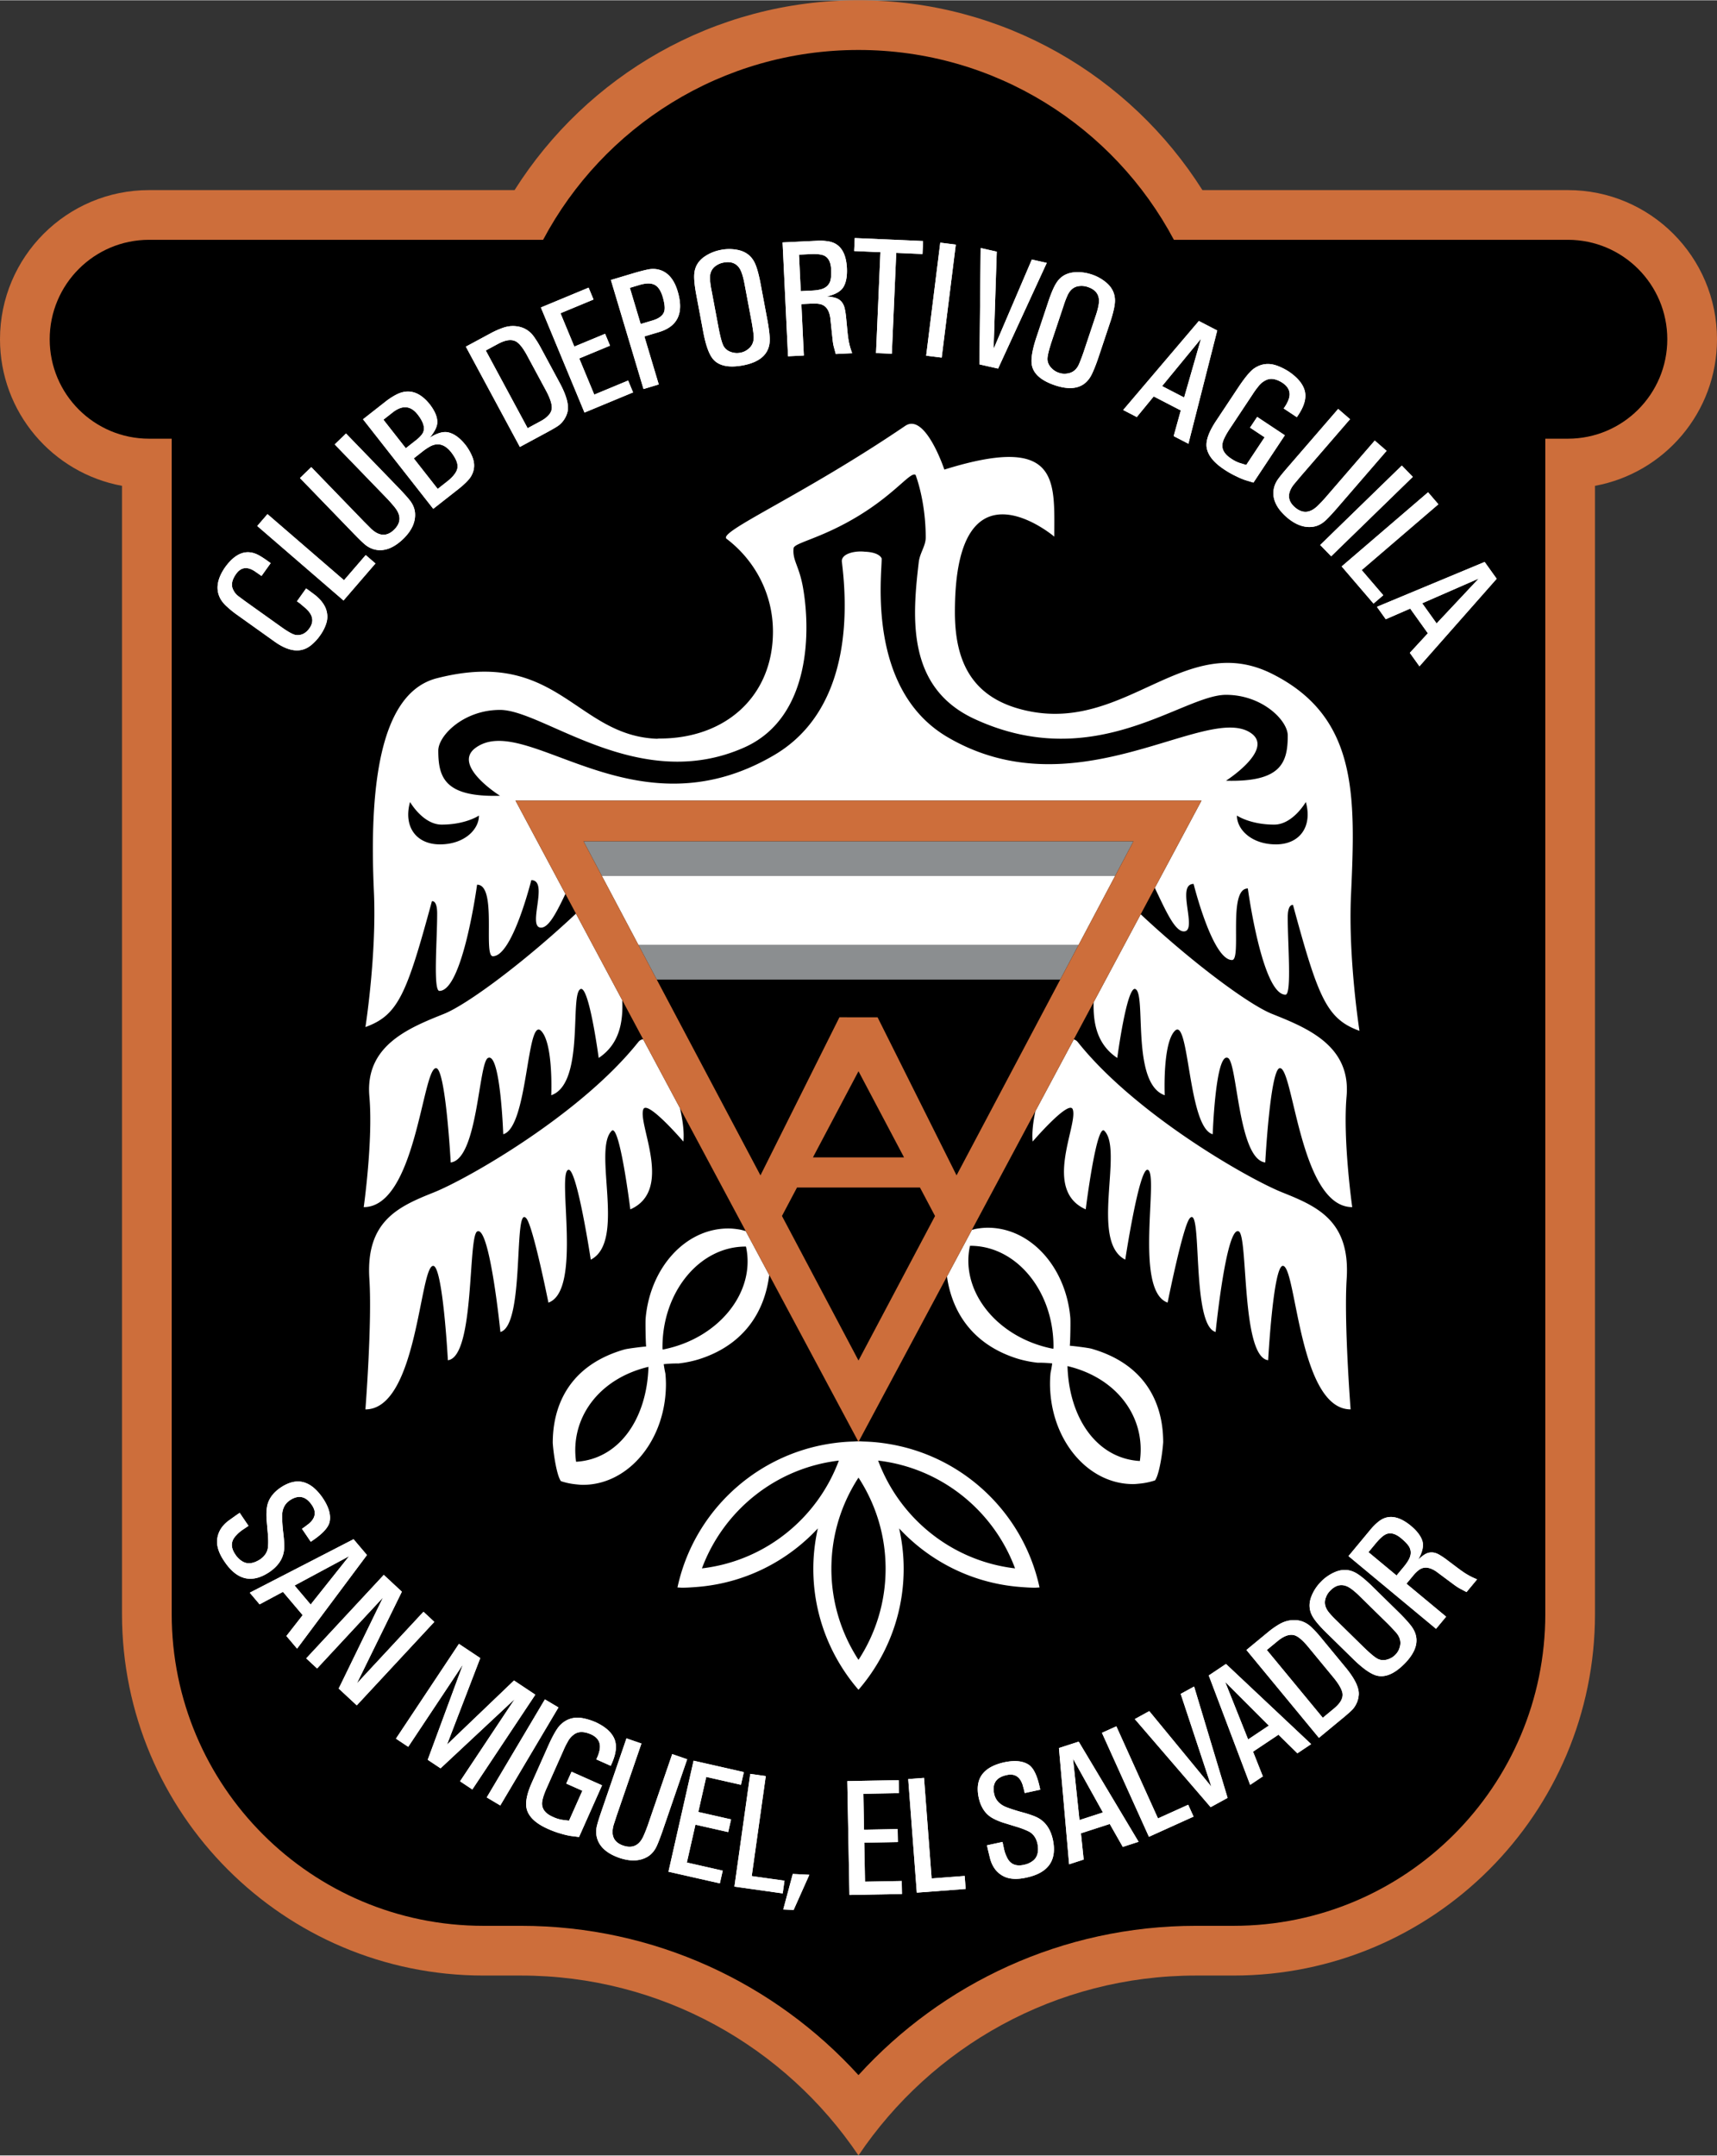
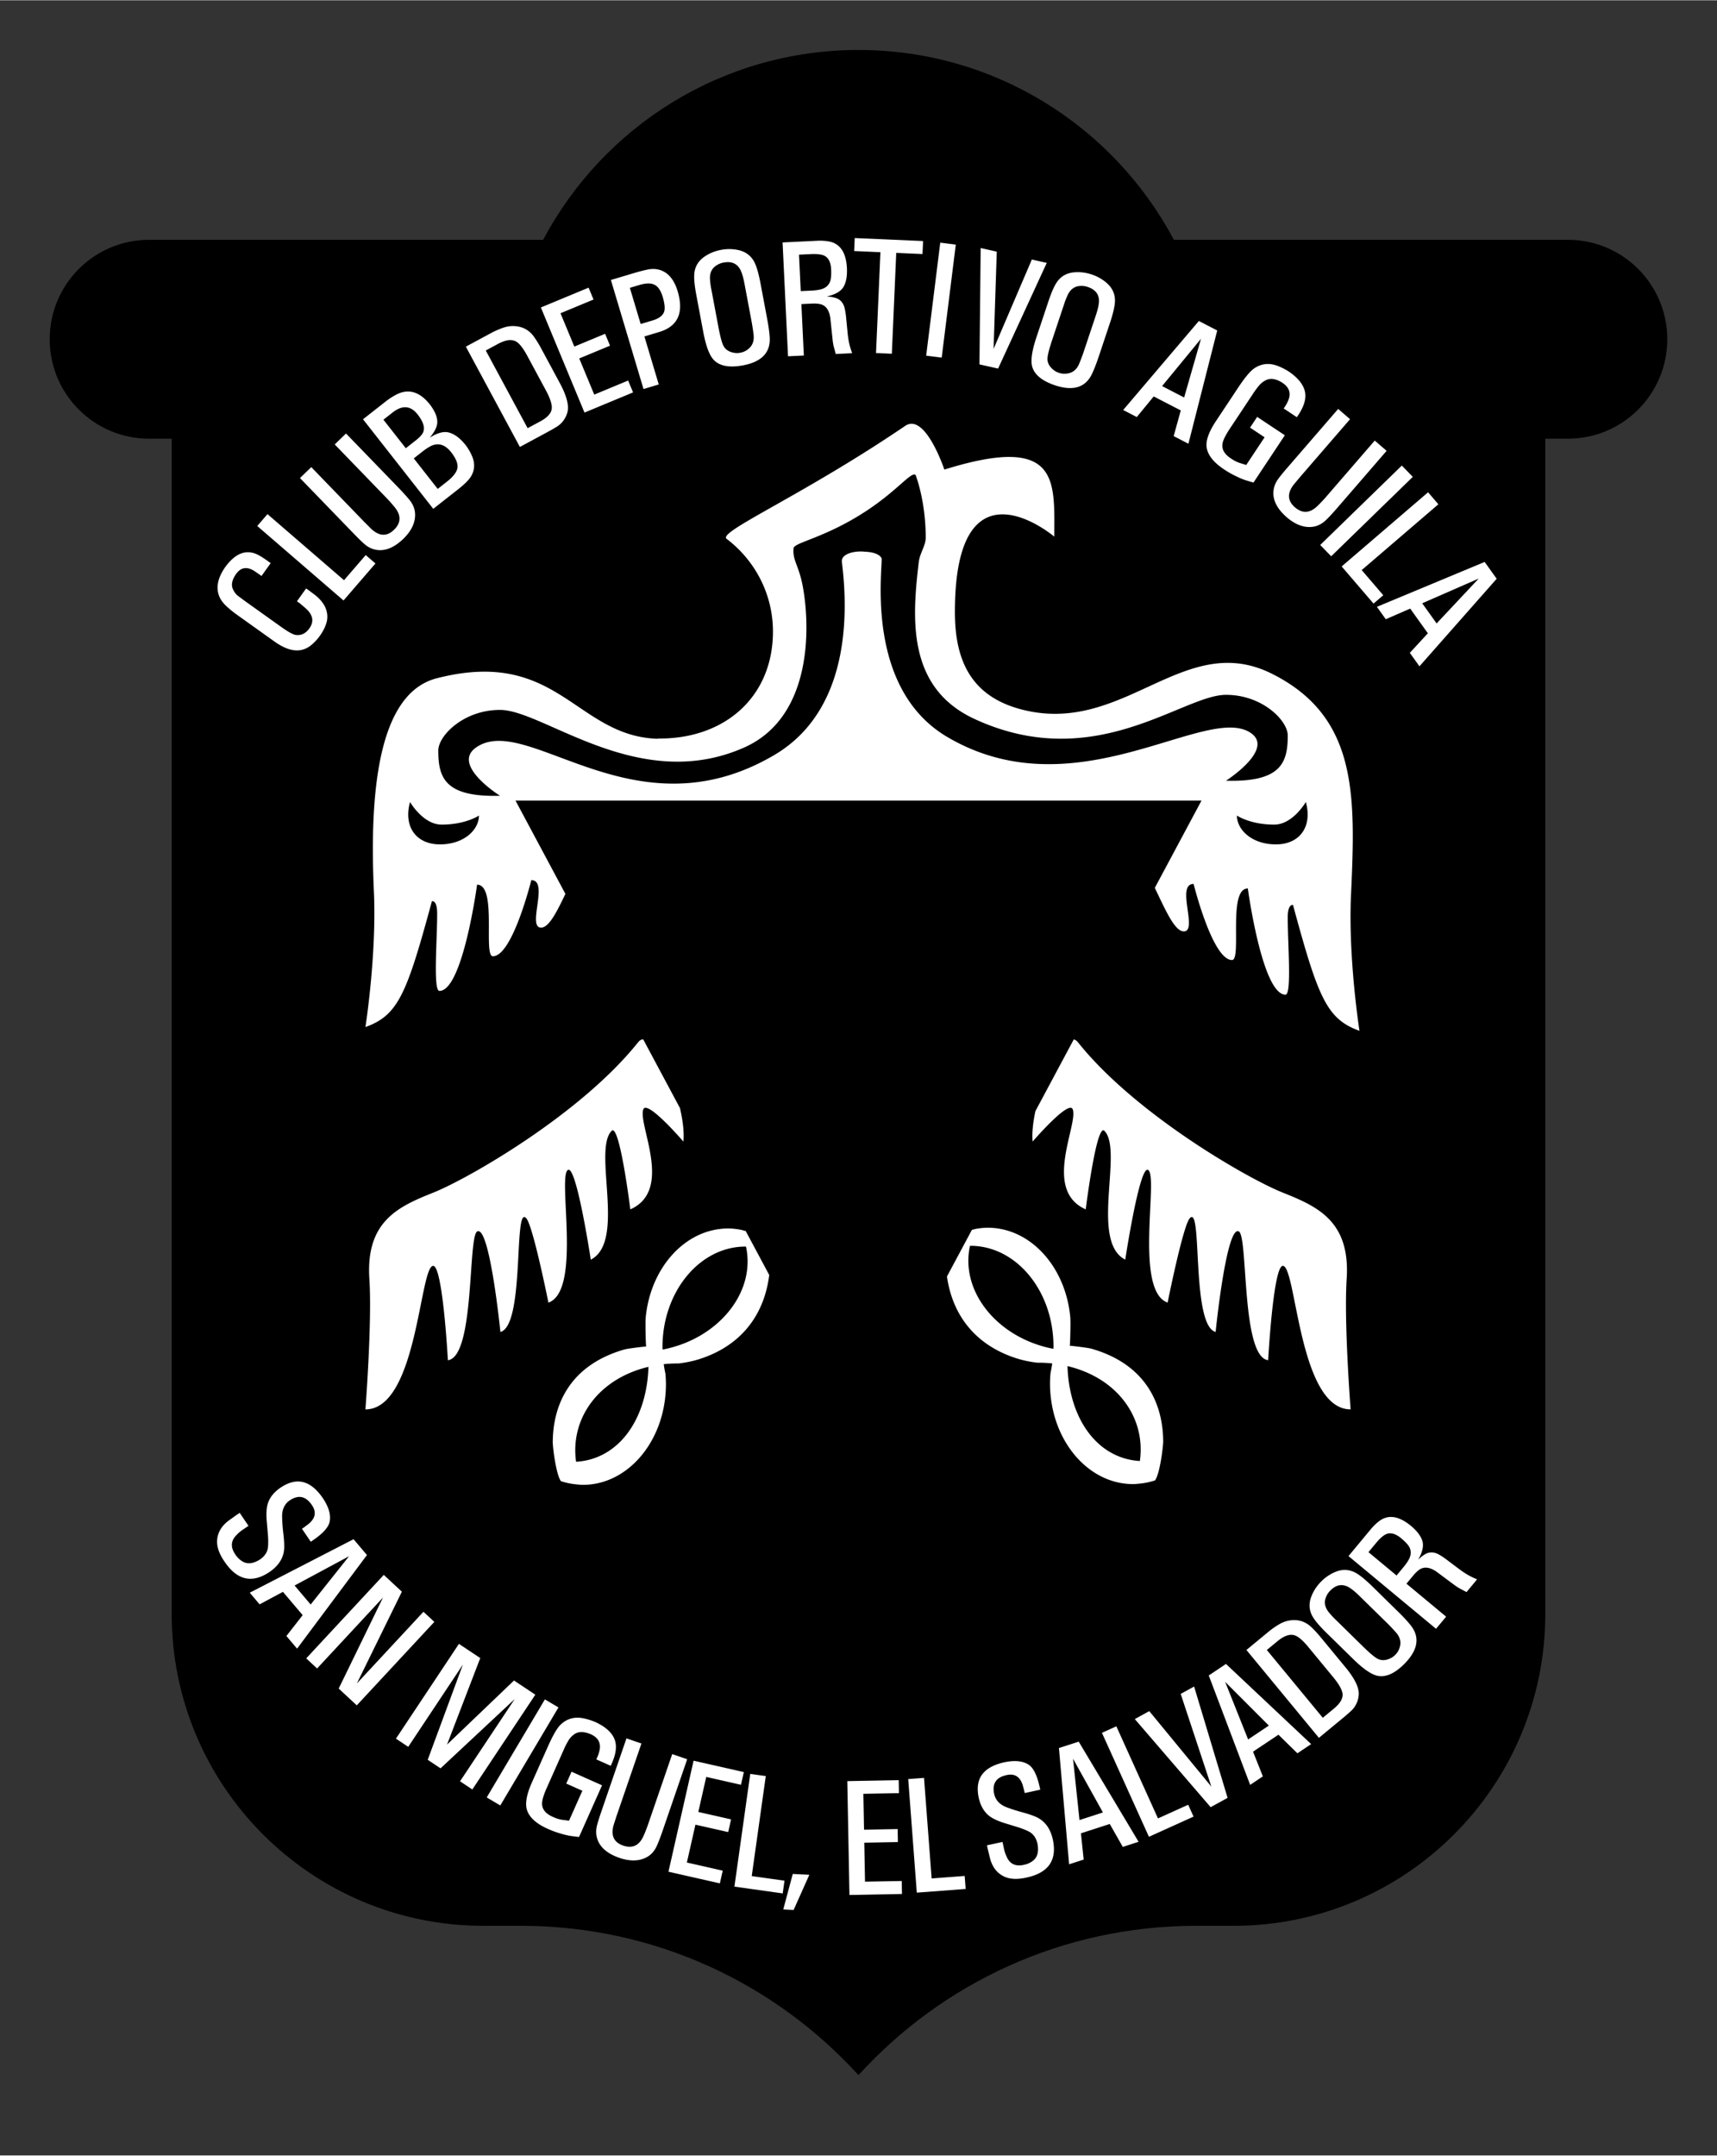
<svg xmlns="http://www.w3.org/2000/svg" width="1992" height="2500" viewBox="0 0 505.4 634.137">
  <rect x="0" y="0" width="505.4" height="634.137" fill="#333333" stroke="none" />
-   <path d="M363.09 581.207c58.76 0 106.398-47.639 106.398-106.4V142.878c20.424-3.758 35.912-21.62 35.912-43.132 0-24.238-19.652-43.888-43.893-43.888H353.932C332.727 22.303 295.328 0 252.699 0c-42.628 0-80.027 22.303-101.232 55.858H43.889C19.65 55.858 0 75.508 0 99.747c0 21.512 15.486 39.374 35.911 43.132v331.928c0 58.762 47.637 106.4 106.398 106.4h11.028c41.383 0 77.859 21.004 99.356 52.93 21.5-31.926 57.972-52.93 99.357-52.93h11.04z" fill="#cd6e3b" />
  <path d="M363.09 566.576c50.682 0 91.77-41.086 91.77-91.77l-.002-345.799h6.65c16.16 0 29.26-13.101 29.26-29.261 0-16.158-13.1-29.26-29.26-29.26H345.535c-17.652-33.223-52.594-55.857-92.836-55.857-40.241 0-75.184 22.634-92.833 55.857H43.889c-16.159 0-29.26 13.102-29.26 29.26 0 16.161 13.101 29.261 29.26 29.261h6.651v345.799c0 50.684 41.087 91.77 91.769 91.77h11.028c39.371 0 74.787 16.943 99.356 43.93 24.57-26.986 59.984-43.93 99.357-43.93h11.04z" />
-   <path d="M353.6 99.499l-.049-.025-5.023 17.488.039-.072-6.518-3.37-.039.074 11.59-14.095zm-22.989 21.066l4.004 2.069 4.965-6.044.01-.021 7.98 4.125-.012.021-2.086 7.53 4.34 2.244 8.48-33.325-5.402-2.793-22.279 26.194zM367.953 125.75l2.096-3.158 8.146 5.407-9.238 13.923-2.359-.711a20.323 20.323 0 0 1-2.553-1.066 27.278 27.278 0 0 1-3.764-2.125c-3.033-2.013-4.729-4.139-5.092-6.379-.318-1.962.572-4.536 2.664-7.718l6.715-10.117c1.916-2.859 3.438-4.678 4.562-5.456 2.102-1.443 4.385-1.708 6.85-.796a17.576 17.576 0 0 1 3.465 1.756c2.516 1.728 4.047 3.579 4.594 5.555.547 1.976-.021 4.276-1.705 6.9l-.605.914-3.867-2.565.424-.637c.289-.438.553-.921.791-1.451 1.039-2.252.504-4.078-1.607-5.478-1.939-1.23-3.604-1.458-4.99-.685-.799.402-1.494.99-2.082 1.761a23.17 23.17 0 0 0-1.664 2.293l-6.58 9.913c-1.434 2.132-2.213 3.721-2.33 4.763-.213 1.631.674 3.076 2.654 4.331a9.99 9.99 0 0 0 2.363 1.202l1.988.611 5.406-8.146-4.282-2.841zM88.3 140.587l3.325-3.217 15.527 16.045 2.098 2.102c2.371 2.222 4.607 2.328 6.707.317 2.089-2.021 2.174-4.229.254-6.623a45.443 45.443 0 0 0-2.16-2.471l-15.526-16.046 3.325-3.217 15.81 16.338c1.278 1.346 2.235 2.415 2.873 3.209.989 1.228 1.535 2.52 1.635 3.879.181 2.626-.971 5.153-3.455 7.576-2.608 2.503-5.17 3.592-7.686 3.271-1.421-.193-2.701-.796-3.838-1.813-.675-.583-1.7-1.586-3.078-3.011L88.3 140.587zM281.338 71.898l-4.149 33.25-4.572-.571 4.149-33.25 4.572.571zM75.722 154.692l3.014-3.492 22.527 19.445 6.386-7.398 2.867 2.474-9.399 10.889-25.395-21.918zM293.398 73.972l-.943 28.823-.076-.017 11.342-26.488 4.392.987-14.324 31.099-5.486-1.232.357-34.237 4.738 1.065zM209.462 85.483a25.895 25.895 0 0 1-.455-3.066c-.191-1.953.39-3.389 1.744-4.306a5.484 5.484 0 0 1 2.188-.921c2.09-.408 3.64.109 4.651 1.553.631.884 1.164 2.521 1.598 4.913l2.077 11.057c.255 1.439.439 2.682.556 3.726.2 1.839-.347 3.251-1.638 4.236a4.823 4.823 0 0 1-2.262 1.031c-.897.185-1.818.116-2.763-.207-.944-.324-1.65-.871-2.114-1.641-.465-.77-.966-2.542-1.504-5.318l-2.078-11.057zm-2.489 11.944c.785 4.271 1.839 7.083 3.159 8.436 1.742 1.792 4.619 2.312 8.63 1.558 5.503-1.064 8.103-3.835 7.796-8.31-.099-1.47-.338-3.213-.716-5.229l-2.078-11.068c-.543-2.713-1.127-4.658-1.752-5.836-.998-1.868-2.589-3.033-4.777-3.497a12.731 12.731 0 0 0-4.998-.032c-1.717.323-3.267.937-4.647 1.844-1.9 1.23-2.969 2.897-3.205 4.996-.152 1.339.018 3.362.51 6.07l2.078 11.068zM271.707 70.85l-.168 3.823-7.73-.338-1.297 29.676-4.655-.204 1.297-29.676-7.73-.338.166-3.823 20.117.88zM238.718 74.69c2.042-.082 3.445.129 4.208.63 1.055.681 1.627 1.953 1.717 3.819.081 1.725-.031 2.967-.34 3.725-.478 1.147-1.411 1.891-2.803 2.228-.717.177-1.556.288-2.515.334l-3.283.156-.514-10.723 3.53-.169zm-8.366-3.432l1.605 33.5 4.655-.224-.725-15.129 3.162-.152c.896-.042 1.704.014 2.423.169 1.647.395 2.629 1.786 2.946 4.17l.322 3.112.317 2.995c.094.928.218 1.687.379 2.279l.569 2.104 4.821-.229c-.408-1.152-.675-2.034-.8-2.647-.218-.844-.402-2.014-.553-3.512l-.379-3.924c-.104-1.182-.255-2.211-.455-3.09-.302-1.315-.959-2.249-1.977-2.803-.693-.378-1.824-.617-3.385-.717v.019c2.483-.549 4.128-1.457 4.936-2.722.836-1.346 1.194-3.252 1.075-5.718-.272-4.704-2.128-7.309-5.566-7.812a14.954 14.954 0 0 0-2.938-.17l-2.756.133-7.676.368zM76.277 168.905l-1.294-.894c-2.25-1.471-4.087-1.193-5.515.835-1.262 1.796-1.52 3.367-.771 4.716.343.69.782 1.247 1.317 1.668l2.212 1.638 10.738 7.663c1.953 1.375 3.318 2.117 4.095 2.226 1.599.211 2.939-.442 4.023-1.96 1.409-2.001 1.047-3.957-1.086-5.868l-1.658-1.415-.931-.665 2.699-3.783.951.679 1.678 1.257c1.96 1.575 3.117 3.259 3.474 5.055a6.205 6.205 0 0 1-.147 3.202c-.375 1.234-.982 2.44-1.821 3.615a13.7 13.7 0 0 1-2.39 2.655c-2.922 2.596-6.577 2.339-10.966-.774l-10.858-7.749a29.355 29.355 0 0 1-3.159-2.52c-1.158-1.019-1.948-2.091-2.372-3.213-.983-2.518-.389-5.34 1.787-8.471 3.148-4.328 6.516-5.454 10.105-3.382.679.388 1.419.867 2.221 1.438l1.065.761-2.699 3.782-.698-.496zM124.583 132.615a16.823 16.823 0 0 1 2.208-1.432c2.227-1.085 4.249-.459 6.063 1.879 1.405 1.842 2 3.366 1.787 4.576-.216 1.208-1.212 2.521-2.989 3.936l-2.812 2.207-7.045-8.978 2.788-2.188zm2.948 17.028l6.95-5.453c2.207-1.713 3.613-3.11 4.22-4.188 1.035-1.818 1.13-3.743.283-5.774a14.882 14.882 0 0 0-1.958-3.381c-1.556-1.957-3.164-3.171-4.823-3.636-1.525-.454-3.445.057-5.76 1.531l.01.014c1.5-1.782 2.253-3.31 2.259-4.586.038-1.542-.695-3.296-2.198-5.264-3.044-3.803-6.379-4.738-10-2.802a20.615 20.615 0 0 0-3.074 2.019l-6.586 5.169 20.677 26.351zm-11.942-28.37c2.871-2.232 5.337-2.007 7.399.674 1.938 2.52 2.306 4.491 1.104 5.916-.425.555-1.046 1.142-1.86 1.762l-2.786 2.186-6.587-8.396 2.73-2.142zM146.733 101.036c2.137-1.116 3.85-1.329 5.141-.638.997.545 2.099 1.94 3.311 4.187l5.393 10.006c1.225 2.239 1.841 3.986 1.853 5.241-.002 1.498-1.127 2.853-3.374 4.063l-3.747 2.02-12.322-22.859 3.745-2.02zm6.296 30.399l7.797-4.204c2.025-1.092 3.289-1.844 3.788-2.257a7.241 7.241 0 0 0 2.382-3.662c.553-1.918-.132-4.709-2.052-8.374l-5.855-10.862a31.624 31.624 0 0 0-1.957-3.13c-1.319-1.81-3.082-2.821-5.292-3.037-1.281-.138-2.585.035-3.915.516a25.299 25.299 0 0 0-3.551 1.592l-7.252 3.909 15.907 29.509zM159.209 90.398l14.048-5.832 1.45 3.492-9.725 4.037 4.071 9.809 9.061-3.761 1.449 3.492-9.061 3.761 4.418 10.64 9.975-4.142 1.448 3.491-14.297 5.936-12.837-30.923zM188.31 83.75c1.871-.544 3.326-.552 4.371-.023 1.043.529 1.84 1.715 2.393 3.56.583 2.001.722 3.45.418 4.35-.382 1.137-1.497 1.989-3.342 2.557l-3.565 1.067L185.4 84.62l2.91-.87zm-8.495-1.442l9.604 32.086 4.488-1.345-4.229-14.131 4.257-1.274c5.559-1.646 7.411-5.624 5.556-11.929-.953-3.245-2.552-5.31-4.793-6.198-1.258-.485-2.591-.583-4-.293-.971.192-2.283.525-3.934 1.003l-6.949 2.081zM313.092 89.812a26.001 26.001 0 0 1 1.082-2.863c.777-1.774 1.979-2.73 3.604-2.867a5.573 5.573 0 0 1 2.361.268c2.025.66 3.135 1.857 3.322 3.591.127 1.067-.199 2.737-.977 5.01l-3.518 10.536a57.448 57.448 0 0 1-1.314 3.482c-.711 1.681-1.869 2.634-3.475 2.857a4.925 4.925 0 0 1-2.482-.207c-.873-.275-1.643-.782-2.314-1.517-.67-.736-1.023-1.55-1.059-2.438-.037-.888.383-2.661 1.252-5.316l3.518-10.536zm-7.942 9.121c-1.381 4.085-1.824 7.035-1.324 8.85.654 2.4 2.918 4.246 6.787 5.54 5.326 1.744 8.938.603 10.832-3.425.625-1.323 1.262-2.951 1.91-4.884l3.541-10.607c.84-2.616 1.271-4.586 1.295-5.911.035-2.104-.793-3.889-2.48-5.352a12.806 12.806 0 0 0-4.352-2.452c-1.656-.553-3.309-.771-4.953-.656-2.258.146-3.998 1.072-5.221 2.779-.783 1.088-1.613 2.925-2.494 5.511l-3.541 10.607zM393.895 120.248l3.49 3.02-14.621 16.907-1.91 2.278c-2.006 2.563-1.91 4.802.281 6.719 2.201 1.905 4.412 1.793 6.629-.334a44.192 44.192 0 0 0 2.273-2.372l14.623-16.907 3.49 3.02-14.875 17.199c-1.227 1.393-2.207 2.441-2.943 3.147-1.135 1.095-2.375 1.752-3.717 1.974-2.6.414-5.217-.508-7.852-2.767-2.723-2.376-4.035-4.831-3.939-7.367.066-1.431.555-2.76 1.469-3.985.52-.722 1.428-1.834 2.725-3.333l14.877-17.199zM415.859 140.238l-24.023 23.367-3.232-3.325 24.023-23.367 3.232 3.325zM420.357 144.771l3.032 3.532-22.571 19.362 6.35 7.399-2.869 2.459-9.377-10.931 25.435-21.821zM435.301 170.148l-.012-.017-12.439 13.254.023-.017-4.248-5.938-.023.017 16.699-7.299zm-30.004 8.331l2.611 3.65 7.168-3.12.018-.013 5.201 7.268-.018.012-5.293 5.742 2.836 3.959 22.73-25.757-3.539-4.946-31.714 13.205zM73.145 448.887l-1.553 1.053a10.223 10.223 0 0 0-2.042 1.73c-1.629 1.658-1.724 3.537-.284 5.637.522.797 1.139 1.428 1.851 1.887 1.52 1.064 3.335.918 5.446-.436 1.414-.977 2.189-2.207 2.327-3.689.083-1.035.076-2.189-.021-3.465l-.331-3.834c-.146-1.512-.146-2.854-.002-4.025.27-2.424 1.638-4.469 4.103-6.139 2.705-1.793 5.195-2.223 7.472-1.293 1.707.686 3.321 2.123 4.843 4.314 1.826 2.693 2.513 5.068 2.062 7.117-.372 1.633-2.034 3.449-4.99 5.453l-.552.373-2.591-3.824.668-.451 1.378-1.049c1.972-1.682 2.247-3.529.826-5.539-1.758-2.568-3.907-3.014-6.444-1.332-1.605 1.088-2.362 2.783-2.268 5.086.035 1.434.155 3.004.361 4.705s.288 3.143.247 4.322c-.137 2.791-1.594 5.127-4.373 7.01-5.101 3.396-9.486 2.387-13.156-3.033-1.604-2.311-2.341-4.422-2.215-6.328.16-2.258 1.27-4.17 3.334-5.742l2.209-1.584 1.105-.746 2.59 3.822zM102.765 457.818l-.005-.006-11.323 14.232.007-.008-4.733-5.59-.009.006 16.063-8.634zm-29.251 10.741l2.902 3.428 6.897-3.689-.018.016 5.794 6.842.018-.016-4.807 6.16 3.148 3.717 20.565-27.543-3.942-4.654-30.557 15.739zM118.289 468.262l-13.291 27.095-.022-.019 19.672-21.168 3.2 2.975-22.829 24.564-5.321-4.945 13.081-26.869.022.019-19.462 20.941-3.2-2.974 22.83-24.565 5.32 4.946zM141.366 487.789l-9.786 25.467 19.719-18.863 6.276 4.173-18.543 27.889-3.616-2.404 16.163-24.309.028.02-21.927 20.474-3.781-2.513 10.398-28.143.028.02-16.162 24.308-3.616-2.404 18.543-27.889 6.276 4.174zM164.383 502.316l-17.122 28.846-3.99-2.369 17.122-28.844 3.99 2.367zM166.679 524.723l1.555-3.49 8.978 3.998-6.775 15.211-2.444-.307a21.198 21.198 0 0 1-2.692-.627 27.085 27.085 0 0 1-4.064-1.471c-3.322-1.48-5.35-3.291-6.082-5.434-.642-1.879-.198-4.555 1.333-8.029l4.92-11.051c1.411-3.127 2.605-5.166 3.585-6.115 1.829-1.764 4.032-2.402 6.613-1.912 1.219.232 2.454.619 3.708 1.158 2.766 1.285 4.583 2.857 5.447 4.721.865 1.863.684 4.234-.547 7.113l-.448 1.006-4.239-1.887.311-.699c.213-.48.394-1.002.541-1.564.651-2.396-.18-4.109-2.492-5.141-2.114-.889-3.79-.844-5.023.143-.72.525-1.303 1.215-1.752 2.066a22.414 22.414 0 0 0-1.251 2.52l-4.806 10.795c-1.054 2.326-1.552 4.01-1.497 5.051.069 1.635 1.182 2.908 3.341 3.816.788.367 1.633.629 2.531.787l2.065.264 3.923-8.811-4.739-2.111zM184.401 511.42l4.406 1.516-7.245 21.084-.919 2.822c-.904 3.117.014 5.156 2.753 6.111 2.744.943 4.746.016 6.006-2.775.439-.988.847-2.002 1.221-3.043l7.245-21.088 4.405 1.514-7.369 21.451c-.617 1.746-1.134 3.082-1.552 4.006-.646 1.436-1.55 2.506-2.716 3.209-2.26 1.346-5.038 1.463-8.332.348-3.42-1.191-5.562-2.98-6.421-5.369-.478-1.348-.522-2.762-.133-4.234.212-.861.64-2.229 1.282-4.1l7.369-21.452zM204.157 517.988l14.796 3.352-.849 3.74-10.224-2.316-2.332 10.308 9.642 2.184-.848 3.74-9.642-2.184-2.521 11.139 10.556 2.393-.846 3.74-15.129-3.428 7.397-32.668zM220.836 521.873l4.572.643-4.135 29.425 9.644 1.356-.525 3.742-14.215-1.998 4.659-33.168zM233.352 551.314l4.877.245-4.628 10.351-3.048-.152 2.799-10.444zM249.404 524l15.127-.285.073 3.824-10.471.197.197 10.557 9.891-.188.074 3.825-9.893.187.217 11.471 10.807-.201.072 3.822-15.461.291-.633-33.5zM267.334 523.398l4.654-.351 2.241 29.592 9.724-.737.289 3.825-14.381 1.087-2.527-33.416zM295.088 541.898l.396 1.828c.184.932.463 1.775.838 2.533.926 2.127 2.613 2.916 5.062 2.369.922-.186 1.725-.52 2.408-1.01 1.529-1.01 2.057-2.75 1.586-5.221-.383-1.68-1.219-2.865-2.512-3.555-.928-.465-2.002-.891-3.219-1.277l-3.674-1.127c-1.459-.432-2.701-.934-3.732-1.506-2.145-1.158-3.535-3.197-4.168-6.113-.66-3.188-.131-5.666 1.584-7.436 1.273-1.332 3.213-2.297 5.818-2.895 3.186-.691 5.646-.447 7.385.73 1.377.951 2.443 3.166 3.197 6.65l.141.65-4.572.992-.17-.783-.455-1.662c-.82-2.445-2.418-3.387-4.787-2.822-3.012.67-4.207 2.498-3.59 5.484.41 1.902 1.688 3.242 3.826 4.025 1.342.504 2.838.98 4.494 1.426 1.654.445 3.018.908 4.096 1.389 2.539 1.172 4.164 3.402 4.879 6.691 1.254 6.018-1.312 9.717-7.703 11.102-2.74.627-4.969.525-6.691-.303-2.033-.986-3.395-2.73-4.082-5.229l-.645-2.639-.283-1.303 4.573-.988zM315.842 517.367l-.016.006 8.838 15.873-.008-.027-6.914 2.238.01.027-1.91-18.117zm-1.149 31.106l4.287-1.387-.809-7.771.014.039 8.463-2.74-.012-.039 3.859 6.781 4.646-1.504-17.621-29.467-5.82 1.883 2.993 34.205zM324.359 509.791l4.241-1.916 12.252 27.098 8.896-4.02 1.578 3.49-13.133 5.94-13.834-30.592zM338.293 503.404l18.309 22.254-.018.012-9.045-27.334 3.949-2.166 9.856 32.764-4.989 2.732-22.324-25.924 4.262-2.338zM360.621 494.783l-.006.002 12.879 12.879-.004-.006-6.107 4.082.004.002-6.766-16.959zm7.365 30.319l3.734-2.494-2.887-7.283.006.01 7.475-4.99-.006-.012 5.584 5.482 4.049-2.707-25.072-23.584-5.068 3.387 12.185 32.191zM376.166 482.715c1.869-1.504 3.502-2.043 4.898-1.619 1.078.34 2.428 1.488 4.045 3.449l7.209 8.734c1.629 1.949 2.57 3.537 2.826 4.762.285 1.465-.551 3.006-2.512 4.623l-3.268 2.699-16.471-19.951 3.273-2.697zm12.059 28.549l6.822-5.633c1.773-1.463 2.863-2.445 3.273-2.947a7.22 7.22 0 0 0 1.621-4.051c.168-1.988-1.045-4.592-3.643-7.811l-7.855-9.518a31.773 31.773 0 0 0-2.529-2.689c-1.646-1.52-3.57-2.172-5.775-1.953-1.283.113-2.527.535-3.736 1.266a24.765 24.765 0 0 0-3.17 2.246l-6.346 5.238 21.338 25.852zM393.408 476.752a25.873 25.873 0 0 1-2.123-2.246c-1.27-1.486-1.611-2.994-1.025-4.518a5.479 5.479 0 0 1 1.268-2.006c1.482-1.533 3.045-1.998 4.695-1.396 1.023.359 2.393 1.395 4.111 3.102l8.006 7.848a58.925 58.925 0 0 1 2.582 2.73c1.209 1.387 1.568 2.854 1.072 4.4a4.833 4.833 0 0 1-1.266 2.139c-.631.666-1.422 1.137-2.381 1.414-.959.275-1.848.232-2.668-.131-.822-.361-2.242-1.523-4.266-3.486l-8.005-7.85zm4.764 11.193c3.078 3.039 5.545 4.734 7.396 5.082 2.449.467 5.104-.76 7.961-3.676 3.904-4.027 4.457-7.779 1.658-11.258-.92-1.146-2.109-2.434-3.57-3.863l-8.008-7.854c-1.99-1.906-3.576-3.162-4.76-3.766-1.883-.955-3.85-.992-5.908-.117a12.78 12.78 0 0 0-4.115 2.838c-1.225 1.248-2.143 2.639-2.76 4.172-.857 2.096-.783 4.07.219 5.92.641 1.184 1.934 2.738 3.879 4.67l8.008 7.852zM405.08 453.893c1.324-1.57 2.43-2.469 3.32-2.695 1.217-.324 2.545.111 3.984 1.307 1.33 1.104 2.172 2.027 2.525 2.77.523 1.129.438 2.326-.26 3.588-.357.65-.844 1.35-1.461 2.092l-2.109 2.541-8.271-6.867 2.272-2.736zm-8.148 3.894l25.768 21.396 2.969-3.574-11.68-9.699 2.037-2.449c.574-.693 1.164-1.256 1.764-1.684 1.414-.959 3.109-.748 5.088.631l2.514 1.875 2.422 1.799c.748.561 1.393.984 1.934 1.273l1.926 1.021 3.107-3.74c-1.127-.479-1.957-.879-2.494-1.199-.768-.412-1.76-1.068-2.967-1.969l-3.156-2.371a23.094 23.094 0 0 0-2.59-1.752c-1.174-.668-2.312-.811-3.408-.432-.75.258-1.691.934-2.82 2.021l.031.027c1.275-2.209 1.721-4.037 1.338-5.488-.426-1.523-1.586-3.074-3.479-4.646-3.646-2.965-6.816-3.346-9.51-1.145-.717.562-1.418 1.248-2.113 2.057l-1.764 2.125-4.917 5.923zM304.578 461.771c-6.219-19.262-22.861-33.785-43.279-37.027a51.52 51.52 0 0 0-6.959-.66c-.074-.002-.146-.01-.223-.012-.475-.012-.939-.07-1.418-.07-.478 0-.942.059-1.418.07-.074.002-.147.01-.221.012-.826.023-1.648.062-2.465.125a53.915 53.915 0 0 0-4.493.535c-20.42 3.242-37.063 17.766-43.282 37.027a54.787 54.787 0 0 0-1.409 5.25c.477.014.94.07 1.418.07 1.386 0 2.744-.104 4.104-.205 14.123-1.055 26.717-7.475 35.798-17.246-.849 3.824-1.333 7.785-1.333 11.867 0 11.691 3.713 22.498 9.977 31.373a54.023 54.023 0 0 0 3.323 4.244 53.553 53.553 0 0 0 3.323-4.244c6.264-8.875 9.977-19.682 9.977-31.373 0-4.082-.482-8.043-1.332-11.865 9.082 9.77 21.678 16.189 35.799 17.244 1.359.102 2.721.205 4.104.205.48 0 .943-.057 1.418-.07a53.356 53.356 0 0 0-1.409-5.25zm-97.963-.367c6.316-16.986 21.701-29.531 40.299-31.715-6.317 16.985-21.701 29.534-40.299 31.715zm46.084 26.918c-5.029-7.719-7.98-16.916-7.98-26.814 0-9.9 2.951-19.098 7.98-26.814 5.03 7.717 7.979 16.914 7.979 26.814 0 9.898-2.949 19.096-7.979 26.814zm5.783-58.633c18.6 2.184 33.984 14.729 40.301 31.715-18.595-2.181-33.98-14.73-40.301-31.715zM396.363 322.521c1.332-14.962-11.695-20.172-21.943-24.272-6.799-2.719-23.4-15.02-38.656-29.311L321.91 294.83c-.164 6.237 1.016 12.425 6.957 16.387 0 0 2.826-21.28 5.32-20.283 3.326 1.33-1.33 27.763 8.645 31.255 0 0-.666-15.294 2.992-18.952 4.27-4.265 3.824 28.429 11.139 30.423 0 0 .832-24.272 4.488-22.443 2.795 1.397 2.994 29.759 10.973 30.755 0 0 1.496-27.763 4.322-27.763 4.008 0 5.986 40.898 21.281 40.898 0 0-2.797-19.808-1.664-32.586zM130.671 298.25c-10.248 4.1-23.275 9.31-21.945 24.272 1.135 12.777-1.663 32.586-1.663 32.586 15.295 0 17.277-40.898 21.28-40.898 2.827 0 4.323 27.763 4.323 27.763 7.98-.996 8.181-29.358 10.973-30.755 3.657-1.829 4.489 22.443 4.489 22.443 7.314-1.994 6.873-34.688 11.139-30.423 3.657 3.658 2.993 18.952 2.993 18.952 9.975-3.492 5.32-29.925 8.645-31.255 2.494-.997 5.32 20.283 5.32 20.283 6.133-4.089 7.197-10.549 6.942-16.987l-13.635-25.483c-15.311 14.373-32.032 26.771-38.861 29.502z" fill="#fff" />
  <path d="M187.861 306.562c-16.957 21.28-50.207 40.233-60.182 44.223-10.247 4.098-20.062 8.34-18.953 25.436.831 12.801-1.164 38.402-1.164 38.402 15.295 0 15.947-42.227 19.95-42.227 2.827 0 4.323 27.764 4.323 27.764 7.98-.996 5.853-36.508 8.645-37.904 3.658-1.83 6.816 29.592 6.816 29.592 7.315-1.994 3.771-38.037 7.647-33.416 2.007 2.393 6.484 24.771 6.484 24.771 9.975-3.492 2.494-37.738 5.819-39.068 2.494-.998 6.65 26.434 6.65 26.434 10.474-5.32.489-32.242 6.152-37.904 2.327-2.328 5.486 23.107 5.486 23.107 12.801-5.652 2.161-24.938 3.824-29.426 1.103-2.977 11.804 9.477 11.804 9.477.261-2.66-.16-6.168-1.008-9.844l-10.827-20.235c-.531.012-1.025.266-1.466.818zM396.393 376.213c1.109-17.094-8.707-21.336-18.953-25.436-9.975-3.99-43.225-22.941-60.182-44.222-.367-.458-.773-.699-1.203-.78l-11.283 21.086c-.715 3.35-1.055 6.51-.814 8.955 0 0 10.701-12.453 11.805-9.479 1.662 4.49-8.979 23.775 3.822 29.428 0 0 3.158-25.438 5.486-23.109 5.662 5.662-4.322 32.586 6.15 37.904 0 0 4.156-27.432 6.652-26.432 3.324 1.328-4.158 35.576 5.816 39.068 0 0 4.479-22.381 6.484-24.771 3.877-4.621.334 31.422 7.646 33.416 0 0 3.16-31.422 6.818-29.594 2.793 1.396.664 36.908 8.645 37.906 0 0 1.498-27.764 4.322-27.764 4.004 0 4.654 42.227 19.949 42.227.002.001-1.992-25.6-1.16-38.403zM217.747 361.713c-1.113-.189-2.24-.32-3.396-.32-12.622 0-23.006 11.59-24.309 26.465-.091 1.039-.003 6.723.146 8.258-1.026.068-5.425.598-6.428.887-19.95 5.764-21.039 21.816-21.058 27.486.221 3.324 1.174 9.543 2.396 11.244 1.435.479 2.919.789 4.446.941.67.066 1.34.15 2.023.15 12.633 0 23.023-11.607 24.312-26.496.091-1.029.14-2.072.14-3.129 0-1.045-.066-2.07-.153-3.088a34.67 34.67 0 0 1-.498-2.791c1.45-.154 2.887-.23 4.3-.207a34.878 34.878 0 0 0 3.053-.479 30.694 30.694 0 0 0 3.035-.773c12.401-3.932 19.194-12.996 20.667-24.781l-6.914-12.922c-.585-.154-1.16-.346-1.762-.445zm-48.173 68.318c-1.786-12.516 6.361-24.371 21.302-27.93-.469 15.354-8.666 27.182-21.302 27.93zm26.034-33.123c-.194.041-.386.066-.578.102-.005-.227-.032-.443-.032-.674 0-16.359 10.948-29.623 24.451-29.623.042 0 .081.006.123.006.015.072.04.141.055.215 2.752 13.218-8.002 26.642-24.019 29.974zM321.33 396.783c-1.004-.291-5.404-.82-6.43-.889.15-1.535.238-7.219.148-8.258-1.305-14.875-11.688-26.465-24.309-26.465-1.158 0-2.283.131-3.396.32-.434.074-.848.221-1.273.32l-7.332 13.707c1.639 11.467 8.422 20.264 20.594 24.121.984.312 2 .559 3.035.773 1.021.215 2.039.357 3.053.48a34.488 34.488 0 0 1 4.299.207 34.38 34.38 0 0 1-.494 2.791 34.856 34.856 0 0 0-.156 3.086 35.9 35.9 0 0 0 .139 3.131c1.291 14.887 11.682 26.494 24.312 26.494.686 0 1.354-.082 2.025-.148a20.519 20.519 0 0 0 4.445-.943c1.223-1.699 2.176-7.918 2.398-11.242-.021-5.67-1.109-21.723-21.058-27.485zm-11.269.006c-.193-.035-.385-.061-.576-.1-16.02-3.334-26.771-16.756-24.021-29.977.016-.072.043-.143.057-.215.041 0 .08-.006.121-.006 13.504 0 24.451 13.264 24.451 29.625-.001.228-.029.446-.032.673zm25.455 33.022c-12.637-.748-20.832-12.576-21.301-27.93 14.941 3.558 23.088 15.416 21.301 27.93zM397.668 263.337c1.33-29.26 2.084-52.491-23.275-65.17-25.27-12.635-42.559 16.625-71.154 11.084-17.518-3.396-22.166-15.075-22.166-29.26 0-46.995 29.26-22.167 29.26-22.167 0-16.403 1.773-30.369-32.363-19.728 0 0-5.611-16.872-11.525-12.857-30.37 20.615-55.273 31.172-52.572 33.226 8.301 6.307 13.645 16.186 13.645 27.289 0 19.045-13.945 31.478-33.337 31.478a5.8 5.8 0 0 0-.785.069c-24.041-.911-29.244-26.927-64.828-17.804-17.29 4.435-19.839 33.473-18.51 62.732.846 18.593-2.493 39.899-2.493 39.899 9.642-3.49 12.136-9.642 19.563-37.017 0 0 1.539-.489 1.55 3.546.023 7.813-1.234 22.832.666 22.832 6.872 0 11.084-31.254 11.084-31.254 5.984 0 1.714 21.058 4.654 21.058 5.763 0 11.305-22.388 11.305-22.388 5.32 0-1.362 13.964 2.881 13.964 2.267 0 4.533-4.424 7.162-9.92l-14.691-27.457h201.925l-13.742 25.68c3.234 6.752 5.887 12.806 8.539 12.806 4.244 0-2.439-13.965 2.881-13.965 0 0 5.543 22.389 11.307 22.389 2.939 0-1.332-21.059 4.654-21.059 0 0 4.213 31.255 11.082 31.255 1.9 0 .643-15.019.666-22.831.014-4.034 1.553-3.547 1.553-3.547 7.426 27.375 9.918 33.526 19.561 37.018-.003-.001-3.341-21.307-2.497-39.901zm-268.16-14.962c-7.099 0-10.807-5.32-8.812-12.469 0 0 3.823 6.65 9.31 6.65 7.1 0 10.973-2.661 10.973-2.661 0 4.156-4.372 8.48-11.471 8.48zm231.365-18.731s14.676-9.383 7.094-14.187c-13.301-8.423-51.43 23.497-89.111 1.33-23.994-14.115-19.182-48.407-19.34-52.536 0 0-.5-1.828-4.988-1.994-2.967-.336-7.014.612-6.721 3.002 1.383 11.267 3.911 42.844-19.933 56.847-41.304 24.258-72.707-12.855-87.78-2.215-7.335 5.177 7.093 14.186 7.093 14.186-16.182.444-18.177-5.249-18.177-13.3 0-4.404 7.47-11.97 18.177-11.97 12.857 0 40.787 24.827 71.82 11.084 20.156-8.927 19.507-35.467 17.29-47.438-1.142-6.16-3.066-7.676-2.715-11.194.166-1.663 8.146-2.827 19.284-9.643 10.911-6.676 15.129-12.967 16.625-11.97 0 0 2.992 7.481 2.992 18.454 0 2.483-1.721 4.467-2.051 7.26-1.916 16.297-3.604 36.854 16.404 46.106 35.467 16.404 61.18-7.093 74.037-7.093 10.707 0 18.176 7.566 18.176 11.97 0 8.052-1.994 13.744-18.176 13.301zm14.686 18.731c-7.1 0-11.471-4.323-11.471-8.479 0 0 3.873 2.661 10.971 2.661 5.486 0 9.311-6.65 9.311-6.65 1.993 7.148-1.712 12.468-8.811 12.468zM353.6 99.499l-.049-.025-5.023 17.488.039-.072-6.518-3.37-.039.074 11.59-14.095zm-22.989 21.066l4.004 2.069 4.965-6.044.01-.021 7.98 4.125-.012.021-2.086 7.53 4.34 2.244 8.48-33.325-5.402-2.793-22.279 26.194zM367.953 125.75l2.096-3.158 8.146 5.407-9.238 13.923-2.359-.711a20.323 20.323 0 0 1-2.553-1.066 27.278 27.278 0 0 1-3.764-2.125c-3.033-2.013-4.729-4.139-5.092-6.379-.318-1.962.572-4.536 2.664-7.718l6.715-10.117c1.916-2.859 3.438-4.678 4.562-5.456 2.102-1.443 4.385-1.708 6.85-.796a17.576 17.576 0 0 1 3.465 1.756c2.516 1.728 4.047 3.579 4.594 5.555.547 1.976-.021 4.276-1.705 6.9l-.605.914-3.867-2.565.424-.637c.289-.438.553-.921.791-1.451 1.039-2.252.504-4.078-1.607-5.478-1.939-1.23-3.604-1.458-4.99-.685-.799.402-1.494.99-2.082 1.761a23.17 23.17 0 0 0-1.664 2.293l-6.58 9.913c-1.434 2.132-2.213 3.721-2.33 4.763-.213 1.631.674 3.076 2.654 4.331a9.99 9.99 0 0 0 2.363 1.202l1.988.611 5.406-8.146-4.282-2.841zM88.3 140.587l3.325-3.217 15.527 16.045 2.098 2.102c2.371 2.222 4.607 2.328 6.707.317 2.089-2.021 2.174-4.229.254-6.623a45.443 45.443 0 0 0-2.16-2.471l-15.526-16.046 3.325-3.217 15.81 16.338c1.278 1.346 2.235 2.415 2.873 3.209.989 1.228 1.535 2.52 1.635 3.879.181 2.626-.971 5.153-3.455 7.576-2.608 2.503-5.17 3.592-7.686 3.271-1.421-.193-2.701-.796-3.838-1.813-.675-.583-1.7-1.586-3.078-3.011L88.3 140.587zM281.338 71.898l-4.149 33.25-4.572-.571 4.149-33.25 4.572.571zM75.722 154.692l3.014-3.492 22.527 19.445 6.386-7.398 2.867 2.474-9.399 10.889-25.395-21.918zM293.398 73.972l-.943 28.823-.076-.017 11.342-26.488 4.392.987-14.324 31.099-5.486-1.232.357-34.237 4.738 1.065zM209.462 85.483a25.895 25.895 0 0 1-.455-3.066c-.191-1.953.39-3.389 1.744-4.306a5.484 5.484 0 0 1 2.188-.921c2.09-.408 3.64.109 4.651 1.553.631.884 1.164 2.521 1.598 4.913l2.077 11.057c.255 1.439.439 2.682.556 3.726.2 1.839-.347 3.251-1.638 4.236a4.823 4.823 0 0 1-2.262 1.031c-.897.185-1.818.116-2.763-.207-.944-.324-1.65-.871-2.114-1.641-.465-.77-.966-2.542-1.504-5.318l-2.078-11.057zm-2.489 11.944c.785 4.271 1.839 7.083 3.159 8.436 1.742 1.792 4.619 2.312 8.63 1.558 5.503-1.064 8.103-3.835 7.796-8.31-.099-1.47-.338-3.213-.716-5.229l-2.078-11.068c-.543-2.713-1.127-4.658-1.752-5.836-.998-1.868-2.589-3.033-4.777-3.497a12.731 12.731 0 0 0-4.998-.032c-1.717.323-3.267.937-4.647 1.844-1.9 1.23-2.969 2.897-3.205 4.996-.152 1.339.018 3.362.51 6.07l2.078 11.068zM271.707 70.85l-.168 3.823-7.73-.338-1.297 29.676-4.655-.204 1.297-29.676-7.73-.338.166-3.823 20.117.88zM238.718 74.69c2.042-.082 3.445.129 4.208.63 1.055.681 1.627 1.953 1.717 3.819.081 1.725-.031 2.967-.34 3.725-.478 1.147-1.411 1.891-2.803 2.228-.717.177-1.556.288-2.515.334l-3.283.156-.514-10.723 3.53-.169zm-8.366-3.432l1.605 33.5 4.655-.224-.725-15.129 3.162-.152c.896-.042 1.704.014 2.423.169 1.647.395 2.629 1.786 2.946 4.17l.322 3.112.317 2.995c.094.928.218 1.687.379 2.279l.569 2.104 4.821-.229c-.408-1.152-.675-2.034-.8-2.647-.218-.844-.402-2.014-.553-3.512l-.379-3.924c-.104-1.182-.255-2.211-.455-3.09-.302-1.315-.959-2.249-1.977-2.803-.693-.378-1.824-.617-3.385-.717v.019c2.483-.549 4.128-1.457 4.936-2.722.836-1.346 1.194-3.252 1.075-5.718-.272-4.704-2.128-7.309-5.566-7.812a14.954 14.954 0 0 0-2.938-.17l-2.756.133-7.676.368zM76.277 168.905l-1.294-.894c-2.25-1.471-4.087-1.193-5.515.835-1.262 1.796-1.52 3.367-.771 4.716.343.69.782 1.247 1.317 1.668l2.212 1.638 10.738 7.663c1.953 1.375 3.318 2.117 4.095 2.226 1.599.211 2.939-.442 4.023-1.96 1.409-2.001 1.047-3.957-1.086-5.868l-1.658-1.415-.931-.665 2.699-3.783.951.679 1.678 1.257c1.96 1.575 3.117 3.259 3.474 5.055a6.205 6.205 0 0 1-.147 3.202c-.375 1.234-.982 2.44-1.821 3.615a13.7 13.7 0 0 1-2.39 2.655c-2.922 2.596-6.577 2.339-10.966-.774l-10.858-7.749a29.355 29.355 0 0 1-3.159-2.52c-1.158-1.019-1.948-2.091-2.372-3.213-.983-2.518-.389-5.34 1.787-8.471 3.148-4.328 6.516-5.454 10.105-3.382.679.388 1.419.867 2.221 1.438l1.065.761-2.699 3.782-.698-.496zM124.583 132.615a16.823 16.823 0 0 1 2.208-1.432c2.227-1.085 4.249-.459 6.063 1.879 1.405 1.842 2 3.366 1.787 4.576-.216 1.208-1.212 2.521-2.989 3.936l-2.812 2.207-7.045-8.978 2.788-2.188zm2.948 17.028l6.95-5.453c2.207-1.713 3.613-3.11 4.22-4.188 1.035-1.818 1.13-3.743.283-5.774a14.882 14.882 0 0 0-1.958-3.381c-1.556-1.957-3.164-3.171-4.823-3.636-1.525-.454-3.445.057-5.76 1.531l.01.014c1.5-1.782 2.253-3.31 2.259-4.586.038-1.542-.695-3.296-2.198-5.264-3.044-3.803-6.379-4.738-10-2.802a20.615 20.615 0 0 0-3.074 2.019l-6.586 5.169 20.677 26.351zm-11.942-28.37c2.871-2.232 5.337-2.007 7.399.674 1.938 2.52 2.306 4.491 1.104 5.916-.425.555-1.046 1.142-1.86 1.762l-2.786 2.186-6.587-8.396 2.73-2.142zM146.733 101.036c2.137-1.116 3.85-1.329 5.141-.638.997.545 2.099 1.94 3.311 4.187l5.393 10.006c1.225 2.239 1.841 3.986 1.853 5.241-.002 1.498-1.127 2.853-3.374 4.063l-3.747 2.02-12.322-22.859 3.745-2.02zm6.296 30.399l7.797-4.204c2.025-1.092 3.289-1.844 3.788-2.257a7.241 7.241 0 0 0 2.382-3.662c.553-1.918-.132-4.709-2.052-8.374l-5.855-10.862a31.624 31.624 0 0 0-1.957-3.13c-1.319-1.81-3.082-2.821-5.292-3.037-1.281-.138-2.585.035-3.915.516a25.299 25.299 0 0 0-3.551 1.592l-7.252 3.909 15.907 29.509zM159.209 90.398l14.048-5.832 1.45 3.492-9.725 4.037 4.071 9.809 9.061-3.761 1.449 3.492-9.061 3.761 4.418 10.64 9.975-4.142 1.448 3.491-14.297 5.936-12.837-30.923zM188.31 83.75c1.871-.544 3.326-.552 4.371-.023 1.043.529 1.84 1.715 2.393 3.56.583 2.001.722 3.45.418 4.35-.382 1.137-1.497 1.989-3.342 2.557l-3.565 1.067L185.4 84.62l2.91-.87zm-8.495-1.442l9.604 32.086 4.488-1.345-4.229-14.131 4.257-1.274c5.559-1.646 7.411-5.624 5.556-11.929-.953-3.245-2.552-5.31-4.793-6.198-1.258-.485-2.591-.583-4-.293-.971.192-2.283.525-3.934 1.003l-6.949 2.081zM313.092 89.812a26.001 26.001 0 0 1 1.082-2.863c.777-1.774 1.979-2.73 3.604-2.867a5.573 5.573 0 0 1 2.361.268c2.025.66 3.135 1.857 3.322 3.591.127 1.067-.199 2.737-.977 5.01l-3.518 10.536a57.448 57.448 0 0 1-1.314 3.482c-.711 1.681-1.869 2.634-3.475 2.857a4.925 4.925 0 0 1-2.482-.207c-.873-.275-1.643-.782-2.314-1.517-.67-.736-1.023-1.55-1.059-2.438-.037-.888.383-2.661 1.252-5.316l3.518-10.536zm-7.942 9.121c-1.381 4.085-1.824 7.035-1.324 8.85.654 2.4 2.918 4.246 6.787 5.54 5.326 1.744 8.938.603 10.832-3.425.625-1.323 1.262-2.951 1.91-4.884l3.541-10.607c.84-2.616 1.271-4.586 1.295-5.911.035-2.104-.793-3.889-2.48-5.352a12.806 12.806 0 0 0-4.352-2.452c-1.656-.553-3.309-.771-4.953-.656-2.258.146-3.998 1.072-5.221 2.779-.783 1.088-1.613 2.925-2.494 5.511l-3.541 10.607zM393.895 120.248l3.49 3.02-14.621 16.907-1.91 2.278c-2.006 2.563-1.91 4.802.281 6.719 2.201 1.905 4.412 1.793 6.629-.334a44.192 44.192 0 0 0 2.273-2.372l14.623-16.907 3.49 3.02-14.875 17.199c-1.227 1.393-2.207 2.441-2.943 3.147-1.135 1.095-2.375 1.752-3.717 1.974-2.6.414-5.217-.508-7.852-2.767-2.723-2.376-4.035-4.831-3.939-7.367.066-1.431.555-2.76 1.469-3.985.52-.722 1.428-1.834 2.725-3.333l14.877-17.199zM415.859 140.238l-24.023 23.367-3.232-3.325 24.023-23.367 3.232 3.325zM420.357 144.771l3.032 3.532-22.571 19.362 6.35 7.399-2.869 2.459-9.377-10.931 25.435-21.821zM435.301 170.148l-.012-.017-12.439 13.254.023-.017-4.248-5.938-.023.017 16.699-7.299zm-30.004 8.331l2.611 3.65 7.168-3.12.018-.013 5.201 7.268-.018.012-5.293 5.742 2.836 3.959 22.73-25.757-3.539-4.946-31.714 13.205zM73.145 448.887l-1.553 1.053a10.223 10.223 0 0 0-2.042 1.73c-1.629 1.658-1.724 3.537-.284 5.637.522.797 1.139 1.428 1.851 1.887 1.52 1.064 3.335.918 5.446-.436 1.414-.977 2.189-2.207 2.327-3.689.083-1.035.076-2.189-.021-3.465l-.331-3.834c-.146-1.512-.146-2.854-.002-4.025.27-2.424 1.638-4.469 4.103-6.139 2.705-1.793 5.195-2.223 7.472-1.293 1.707.686 3.321 2.123 4.843 4.314 1.826 2.693 2.513 5.068 2.062 7.117-.372 1.633-2.034 3.449-4.99 5.453l-.552.373-2.591-3.824.668-.451 1.378-1.049c1.972-1.682 2.247-3.529.826-5.539-1.758-2.568-3.907-3.014-6.444-1.332-1.605 1.088-2.362 2.783-2.268 5.086.035 1.434.155 3.004.361 4.705s.288 3.143.247 4.322c-.137 2.791-1.594 5.127-4.373 7.01-5.101 3.396-9.486 2.387-13.156-3.033-1.604-2.311-2.341-4.422-2.215-6.328.16-2.258 1.27-4.17 3.334-5.742l2.209-1.584 1.105-.746 2.59 3.822zM102.765 457.818l-.005-.006-11.323 14.232.007-.008-4.733-5.59-.009.006 16.063-8.634zm-29.251 10.741l2.902 3.428 6.897-3.689-.018.016 5.794 6.842.018-.016-4.807 6.16 3.148 3.717 20.565-27.543-3.942-4.654-30.557 15.739zM118.289 468.262l-13.291 27.095-.022-.019 19.672-21.168 3.2 2.975-22.829 24.564-5.321-4.945 13.081-26.869.022.019-19.462 20.941-3.2-2.974 22.83-24.565 5.32 4.946zM141.366 487.789l-9.786 25.467 19.719-18.863 6.276 4.173-18.543 27.889-3.616-2.404 16.163-24.309.028.02-21.927 20.474-3.781-2.513 10.398-28.143.028.02-16.162 24.308-3.616-2.404 18.543-27.889 6.276 4.174zM164.383 502.316l-17.122 28.846-3.99-2.369 17.122-28.844 3.99 2.367zM166.679 524.723l1.555-3.49 8.978 3.998-6.775 15.211-2.444-.307a21.198 21.198 0 0 1-2.692-.627 27.085 27.085 0 0 1-4.064-1.471c-3.322-1.48-5.35-3.291-6.082-5.434-.642-1.879-.198-4.555 1.333-8.029l4.92-11.051c1.411-3.127 2.605-5.166 3.585-6.115 1.829-1.764 4.032-2.402 6.613-1.912 1.219.232 2.454.619 3.708 1.158 2.766 1.285 4.583 2.857 5.447 4.721.865 1.863.684 4.234-.547 7.113l-.448 1.006-4.239-1.887.311-.699c.213-.48.394-1.002.541-1.564.651-2.396-.18-4.109-2.492-5.141-2.114-.889-3.79-.844-5.023.143-.72.525-1.303 1.215-1.752 2.066a22.414 22.414 0 0 0-1.251 2.52l-4.806 10.795c-1.054 2.326-1.552 4.01-1.497 5.051.069 1.635 1.182 2.908 3.341 3.816.788.367 1.633.629 2.531.787l2.065.264 3.923-8.811-4.739-2.111zM184.401 511.42l4.406 1.516-7.245 21.084-.919 2.822c-.904 3.117.014 5.156 2.753 6.111 2.744.943 4.746.016 6.006-2.775.439-.988.847-2.002 1.221-3.043l7.245-21.088 4.405 1.514-7.369 21.451c-.617 1.746-1.134 3.082-1.552 4.006-.646 1.436-1.55 2.506-2.716 3.209-2.26 1.346-5.038 1.463-8.332.348-3.42-1.191-5.562-2.98-6.421-5.369-.478-1.348-.522-2.762-.133-4.234.212-.861.64-2.229 1.282-4.1l7.369-21.452zM204.157 517.988l14.796 3.352-.849 3.74-10.224-2.316-2.332 10.308 9.642 2.184-.848 3.74-9.642-2.184-2.521 11.139 10.556 2.393-.846 3.74-15.129-3.428 7.397-32.668zM220.836 521.873l4.572.643-4.135 29.425 9.644 1.356-.525 3.742-14.215-1.998 4.659-33.168zM233.352 551.314l4.877.245-4.628 10.351-3.048-.152 2.799-10.444zM249.404 524l15.127-.285.073 3.824-10.471.197.197 10.557 9.891-.188.074 3.825-9.893.187.217 11.471 10.807-.201.072 3.822-15.461.291-.633-33.5zM267.334 523.398l4.654-.351 2.241 29.592 9.724-.737.289 3.825-14.381 1.087-2.527-33.416zM295.088 541.898l.396 1.828c.184.932.463 1.775.838 2.533.926 2.127 2.613 2.916 5.062 2.369.922-.186 1.725-.52 2.408-1.01 1.529-1.01 2.057-2.75 1.586-5.221-.383-1.68-1.219-2.865-2.512-3.555-.928-.465-2.002-.891-3.219-1.277l-3.674-1.127c-1.459-.432-2.701-.934-3.732-1.506-2.145-1.158-3.535-3.197-4.168-6.113-.66-3.188-.131-5.666 1.584-7.436 1.273-1.332 3.213-2.297 5.818-2.895 3.186-.691 5.646-.447 7.385.73 1.377.951 2.443 3.166 3.197 6.65l.141.65-4.572.992-.17-.783-.455-1.662c-.82-2.445-2.418-3.387-4.787-2.822-3.012.67-4.207 2.498-3.59 5.484.41 1.902 1.688 3.242 3.826 4.025 1.342.504 2.838.98 4.494 1.426 1.654.445 3.018.908 4.096 1.389 2.539 1.172 4.164 3.402 4.879 6.691 1.254 6.018-1.312 9.717-7.703 11.102-2.74.627-4.969.525-6.691-.303-2.033-.986-3.395-2.73-4.082-5.229l-.645-2.639-.283-1.303 4.573-.988zM315.842 517.367l-.016.006 8.838 15.873-.008-.027-6.914 2.238.01.027-1.91-18.117zm-1.149 31.106l4.287-1.387-.809-7.771.014.039 8.463-2.74-.012-.039 3.859 6.781 4.646-1.504-17.621-29.467-5.82 1.883 2.993 34.205zM324.359 509.791l4.241-1.916 12.252 27.098 8.896-4.02 1.578 3.49-13.133 5.94-13.834-30.592zM338.293 503.404l18.309 22.254-.018.012-9.045-27.334 3.949-2.166 9.856 32.764-4.989 2.732-22.324-25.924 4.262-2.338zM360.621 494.783l-.006.002 12.879 12.879-.004-.006-6.107 4.082.004.002-6.766-16.959zm7.365 30.319l3.734-2.494-2.887-7.283.006.01 7.475-4.99-.006-.012 5.584 5.482 4.049-2.707-25.072-23.584-5.068 3.387 12.185 32.191zM376.166 482.715c1.869-1.504 3.502-2.043 4.898-1.619 1.078.34 2.428 1.488 4.045 3.449l7.209 8.734c1.629 1.949 2.57 3.537 2.826 4.762.285 1.465-.551 3.006-2.512 4.623l-3.268 2.699-16.471-19.951 3.273-2.697zm12.059 28.549l6.822-5.633c1.773-1.463 2.863-2.445 3.273-2.947a7.22 7.22 0 0 0 1.621-4.051c.168-1.988-1.045-4.592-3.643-7.811l-7.855-9.518a31.773 31.773 0 0 0-2.529-2.689c-1.646-1.52-3.57-2.172-5.775-1.953-1.283.113-2.527.535-3.736 1.266a24.765 24.765 0 0 0-3.17 2.246l-6.346 5.238 21.338 25.852zM393.408 476.752a25.873 25.873 0 0 1-2.123-2.246c-1.27-1.486-1.611-2.994-1.025-4.518a5.479 5.479 0 0 1 1.268-2.006c1.482-1.533 3.045-1.998 4.695-1.396 1.023.359 2.393 1.395 4.111 3.102l8.006 7.848a58.925 58.925 0 0 1 2.582 2.73c1.209 1.387 1.568 2.854 1.072 4.4a4.833 4.833 0 0 1-1.266 2.139c-.631.666-1.422 1.137-2.381 1.414-.959.275-1.848.232-2.668-.131-.822-.361-2.242-1.523-4.266-3.486l-8.005-7.85zm4.764 11.193c3.078 3.039 5.545 4.734 7.396 5.082 2.449.467 5.104-.76 7.961-3.676 3.904-4.027 4.457-7.779 1.658-11.258-.92-1.146-2.109-2.434-3.57-3.863l-8.008-7.854c-1.99-1.906-3.576-3.162-4.76-3.766-1.883-.955-3.85-.992-5.908-.117a12.78 12.78 0 0 0-4.115 2.838c-1.225 1.248-2.143 2.639-2.76 4.172-.857 2.096-.783 4.07.219 5.92.641 1.184 1.934 2.738 3.879 4.67l8.008 7.852zM405.08 453.893c1.324-1.57 2.43-2.469 3.32-2.695 1.217-.324 2.545.111 3.984 1.307 1.33 1.104 2.172 2.027 2.525 2.77.523 1.129.438 2.326-.26 3.588-.357.65-.844 1.35-1.461 2.092l-2.109 2.541-8.271-6.867 2.272-2.736zm-8.148 3.894l25.768 21.396 2.969-3.574-11.68-9.699 2.037-2.449c.574-.693 1.164-1.256 1.764-1.684 1.414-.959 3.109-.748 5.088.631l2.514 1.875 2.422 1.799c.748.561 1.393.984 1.934 1.273l1.926 1.021 3.107-3.74c-1.127-.479-1.957-.879-2.494-1.199-.768-.412-1.76-1.068-2.967-1.969l-3.156-2.371a23.094 23.094 0 0 0-2.59-1.752c-1.174-.668-2.312-.811-3.408-.432-.75.258-1.691.934-2.82 2.021l.031.027c1.275-2.209 1.721-4.037 1.338-5.488-.426-1.523-1.586-3.074-3.479-4.646-3.646-2.965-6.816-3.346-9.51-1.145-.717.562-1.418 1.248-2.113 2.057l-1.764 2.125-4.917 5.923z" fill="#fff" />
-   <path fill="#8b8e90" d="M193.322 288.165h118.754l5.397-10.185H187.926l5.396 10.185zM333.643 247.461H171.757l5.389 10.17h151.106l5.391-10.17z" />
-   <path fill="#fff" d="M177.146 257.631l10.78 20.349h129.547l10.779-20.349H177.146z" />
-   <path d="M151.737 235.492l100.961 188.692 100.963-188.692H151.737zm100.962 164.752l-22.529-42.531 4.426-8.369h36.197l4.434 8.379-22.528 42.521zm-13.411-59.767l13.411-25.353 13.407 25.353h-26.818zm19.032-41.217l-11.233-.013-23.247 46.521-52.083-98.306h161.885l-52.082 98.302-23.24-46.504z" fill="#cd6e3b" />
</svg>